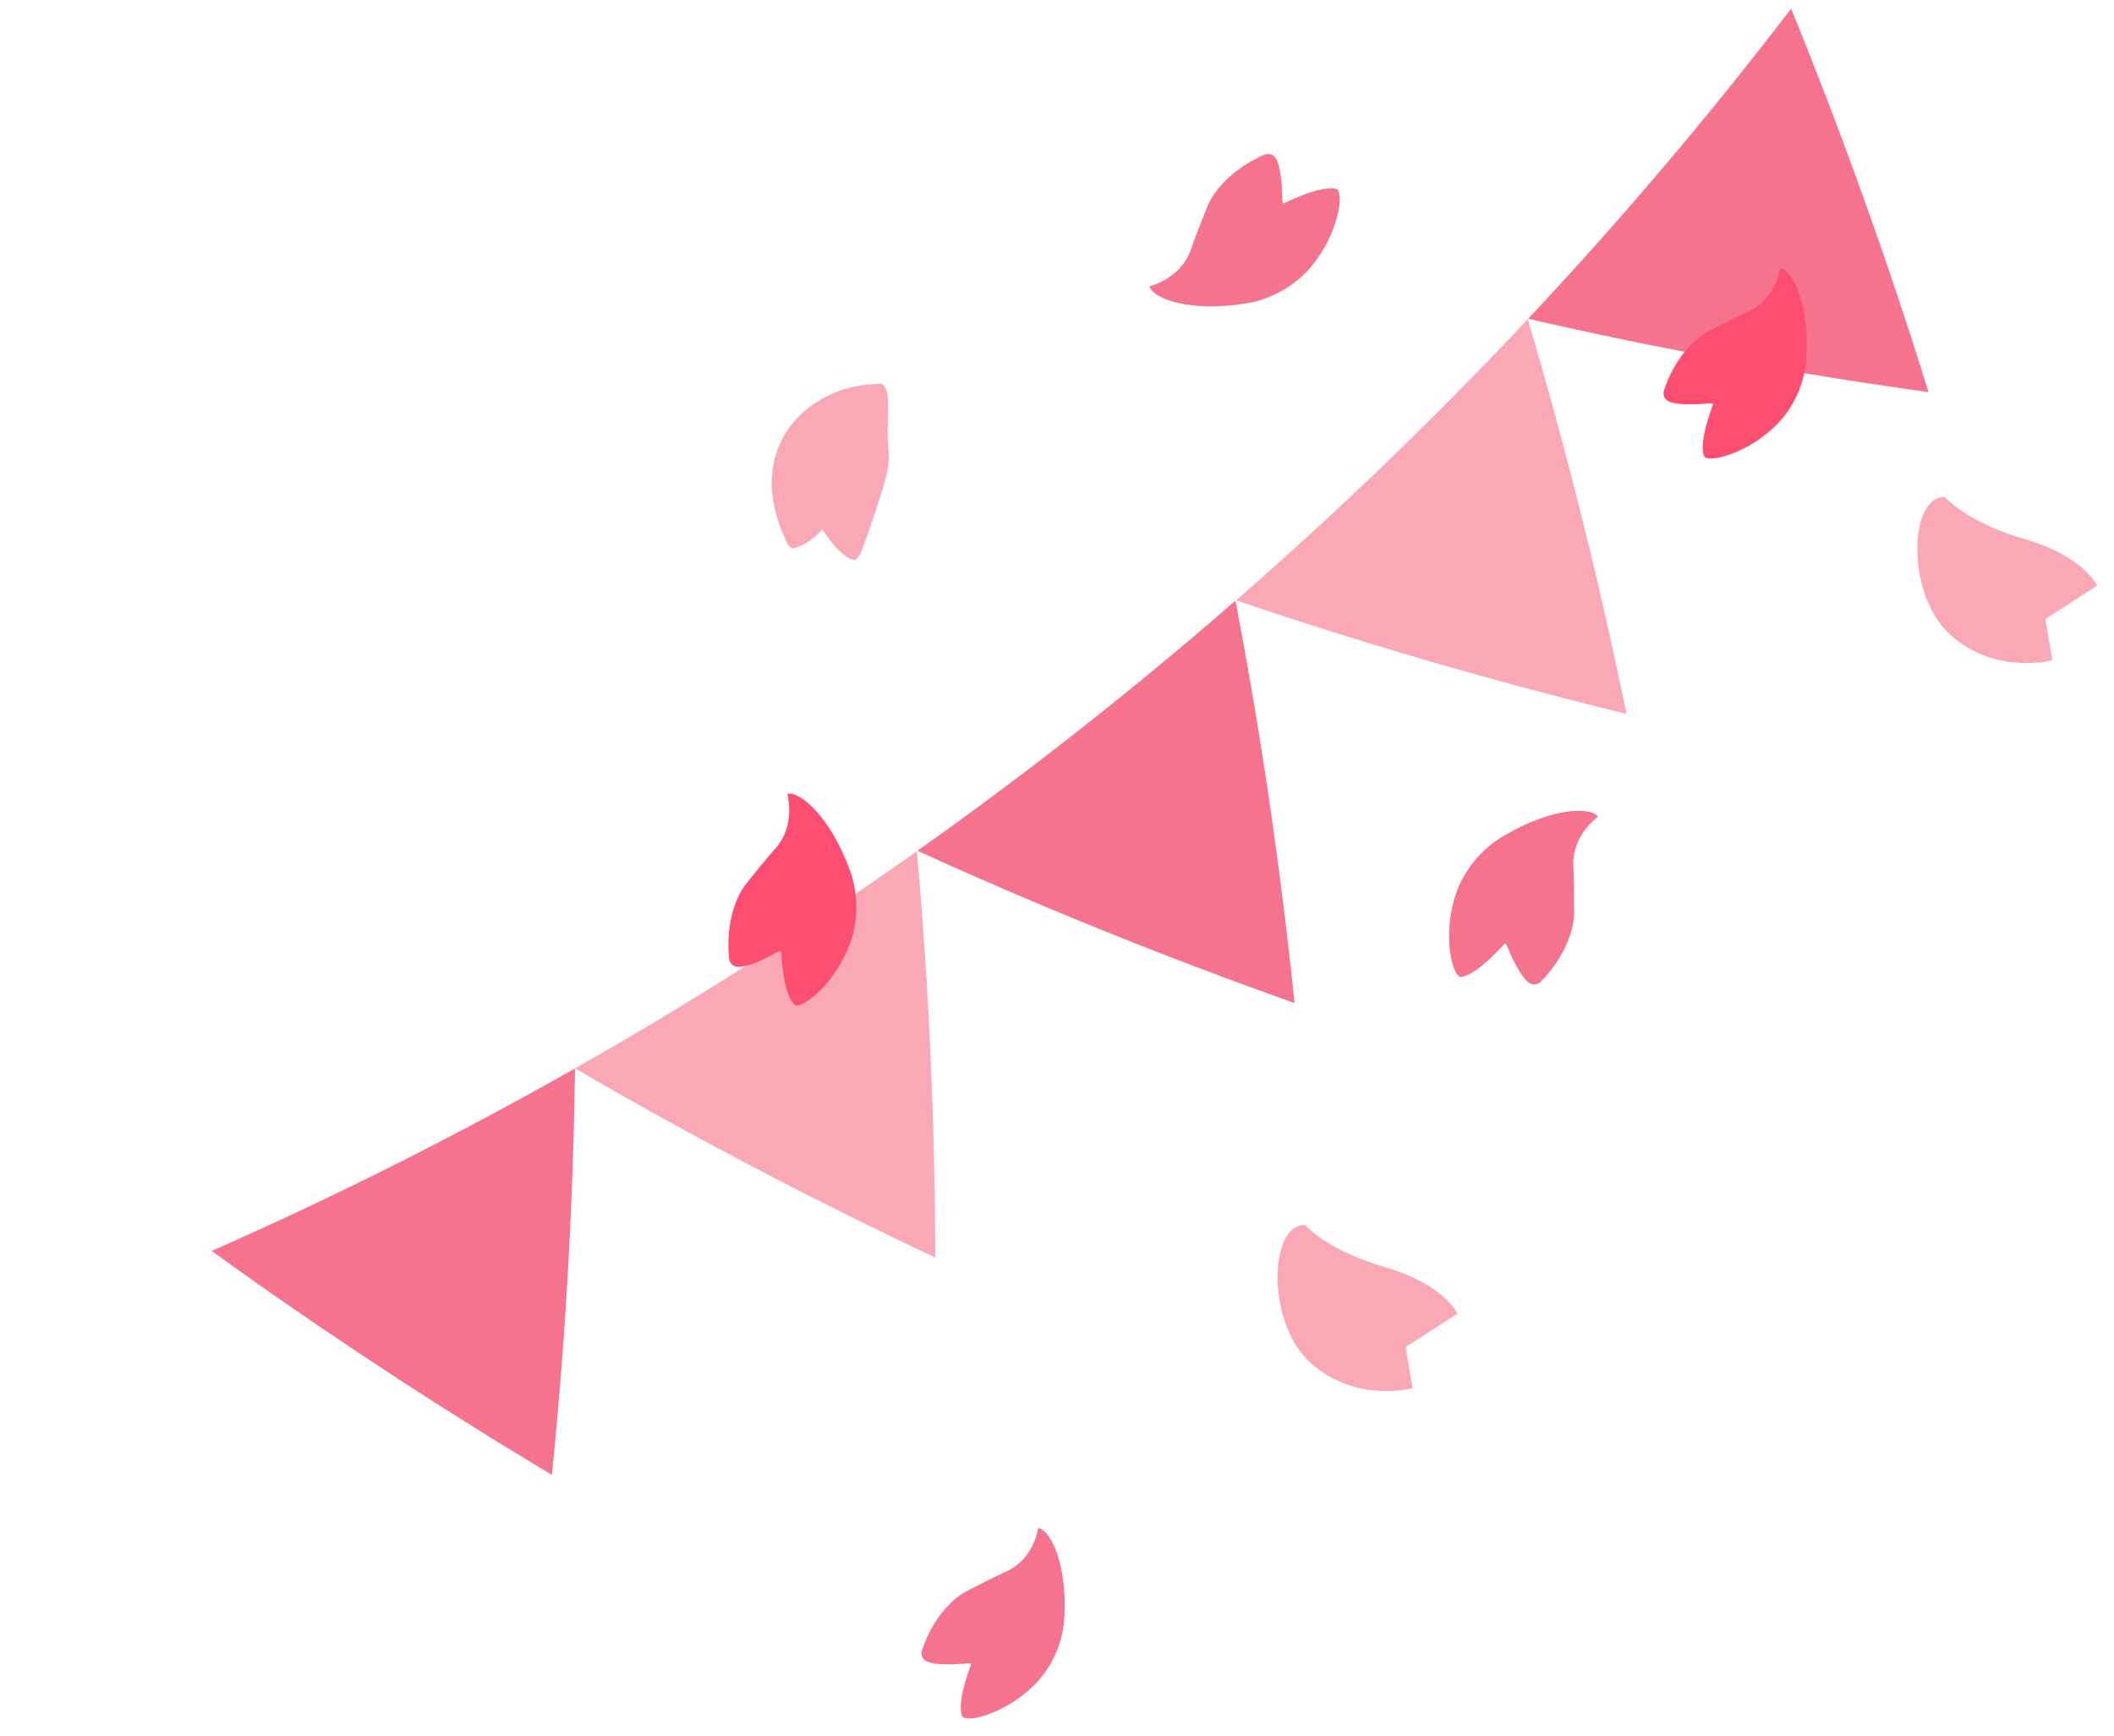
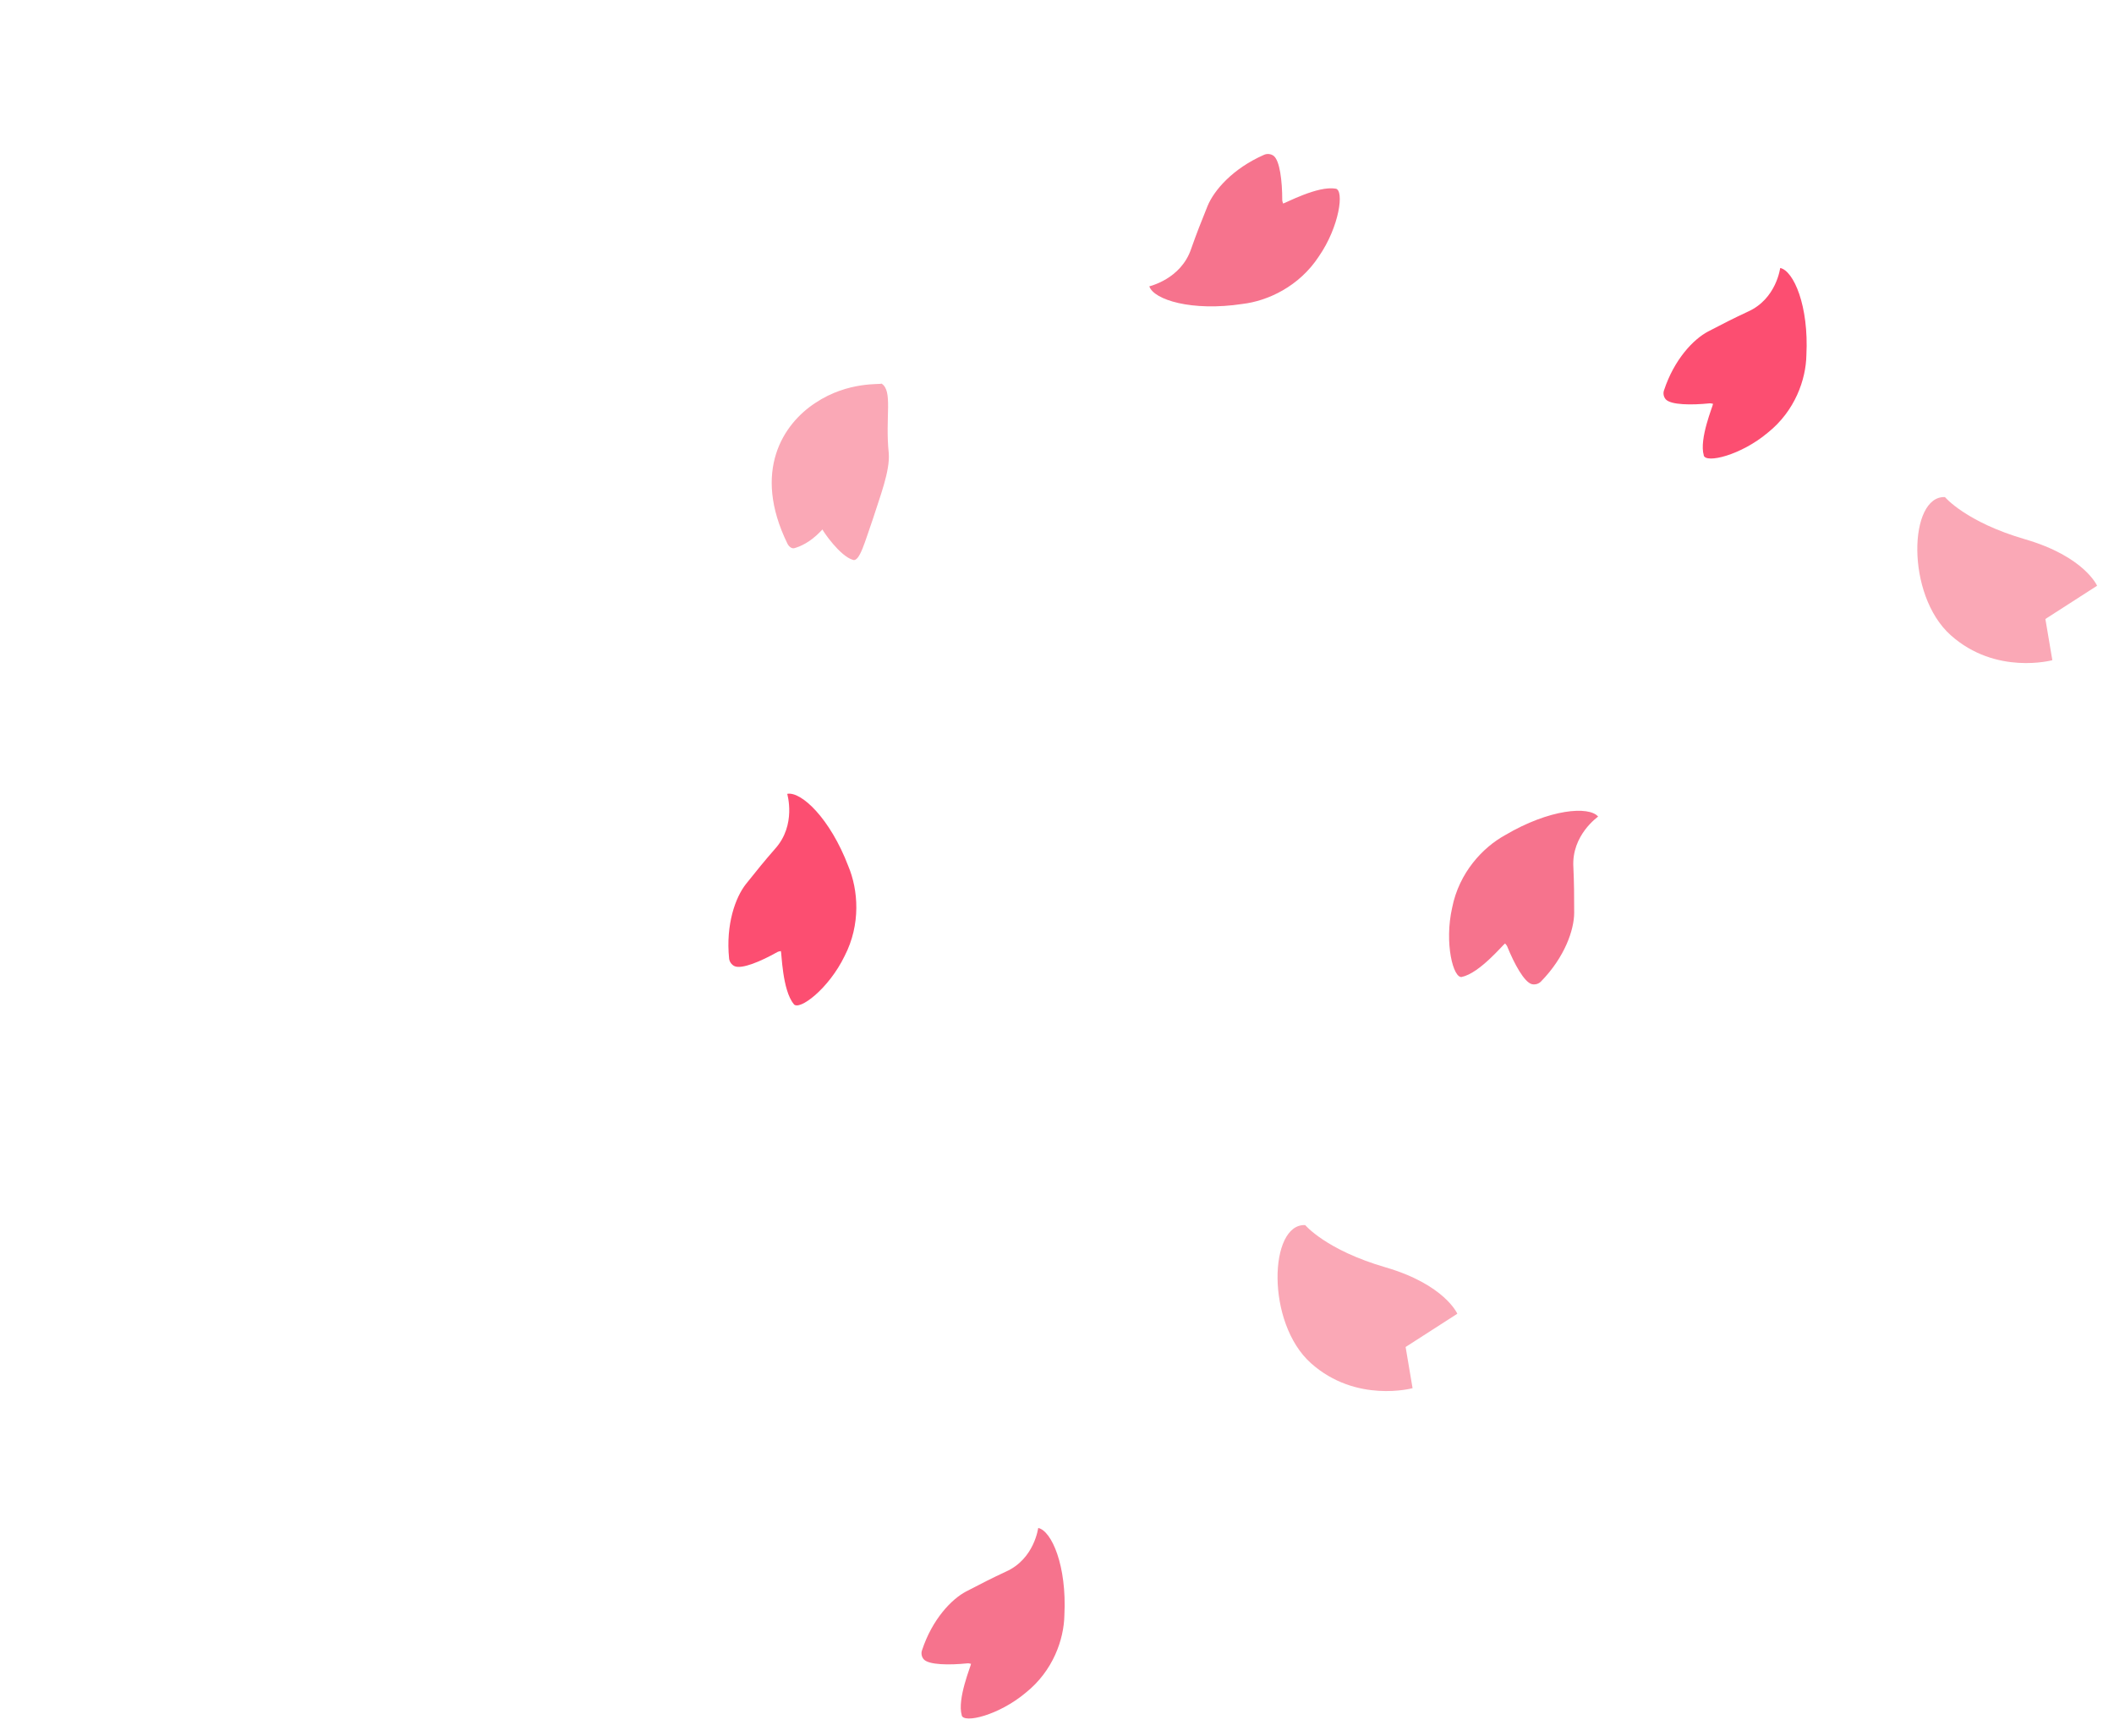
<svg xmlns="http://www.w3.org/2000/svg" width="151" height="124" viewBox="0 0 151 124" fill="none">
  <g clip-path="url(#clip0_144_1141)">
    <path d="M137.752 28.007C128.033 26.663 118.495 24.912 109.149 22.771C115.765 15.726 122.033 8.334 127.939 0.618C131.562 9.509 134.843 18.643 137.752 28.007Z" fill="#F6738D" />
    <path d="M116.181 50.994C106.661 48.666 97.355 45.956 88.289 42.88C95.558 36.549 102.514 29.848 109.124 22.805C111.855 31.996 114.21 41.399 116.181 50.994Z" fill="#FAA8B6" />
    <path d="M92.469 71.649C83.239 68.374 74.252 64.746 65.531 60.77C73.396 55.197 80.978 49.237 88.247 42.906C90.051 52.312 91.463 61.905 92.469 71.649Z" fill="#F6738D" />
    <path d="M66.805 89.826C57.939 85.648 49.358 81.139 41.071 76.317C49.475 71.549 57.626 66.374 65.491 60.801C66.34 70.345 66.783 80.026 66.805 89.826Z" fill="#FAA8B6" />
    <path d="M39.422 105.35C31.009 100.313 22.901 94.974 15.118 89.355C24.005 85.437 32.666 81.084 41.07 76.316C40.951 85.9 40.405 95.59 39.422 105.35Z" fill="#F6738D" />
  </g>
  <path d="M93.228 87.507C93.228 87.507 94.715 89.287 98.953 90.52C103.191 91.753 104.095 93.839 104.095 93.839L100.401 96.215L100.898 99.157C100.898 99.157 96.865 100.258 93.635 97.368C90.405 94.479 90.65 87.387 93.228 87.507Z" fill="#FAA8B6" />
  <path d="M60.926 39.991C60.002 39.735 58.782 37.939 58.748 37.82C58.7 37.864 58.651 37.915 58.594 37.976C57.854 38.746 57.135 39.05 56.733 39.156C56.569 39.199 56.369 39.072 56.249 38.84C53.699 33.634 55.965 30.265 58.235 28.783C60.605 27.195 62.985 27.495 62.958 27.396C63.8 27.905 63.211 29.792 63.483 32.372C63.581 33.638 62.86 35.457 62.341 37.094C61.772 38.707 61.406 40.138 60.925 39.997L60.926 39.991Z" fill="#FAA8B6" />
  <path d="M68.699 122.524C68.348 121.355 69.371 118.951 69.36 118.844C69.286 118.837 69.203 118.802 69.117 118.81C67.797 118.945 66.353 118.926 65.986 118.528C65.83 118.355 65.782 118.099 65.855 117.888C66.591 115.652 67.968 114.227 69.006 113.679C70.114 113.101 70.824 112.739 71.841 112.265C73.9 111.351 74.152 109.127 74.16 109.141C75.125 109.354 76.206 111.855 76.028 115.363C75.997 117.114 75.211 119.356 73.274 120.903C71.359 122.52 68.84 123.126 68.692 122.524L68.699 122.524Z" fill="#F6738D" />
  <path d="M95.396 13.479C94.147 13.242 91.762 14.538 91.649 14.538C91.634 14.464 91.589 14.383 91.589 14.294C91.589 12.931 91.416 11.458 90.965 11.125C90.769 10.985 90.498 10.962 90.287 11.059C88.045 12.043 86.713 13.598 86.254 14.716C85.773 15.907 85.472 16.67 85.088 17.758C84.359 19.957 82.079 20.445 82.094 20.453C82.417 21.415 85.126 22.259 88.745 21.711C90.558 21.497 92.8 20.46 94.2 18.321C95.674 16.196 96.036 13.561 95.396 13.472V13.479Z" fill="#F6738D" />
  <path d="M104.429 69.774C105.675 69.526 107.402 67.432 107.506 67.389C107.548 67.452 107.62 67.511 107.654 67.593C108.164 68.856 108.876 70.158 109.419 70.297C109.653 70.355 109.913 70.274 110.072 70.106C111.782 68.353 112.435 66.413 112.442 65.205C112.442 63.919 112.436 63.099 112.384 61.947C112.237 59.635 114.168 58.328 114.152 58.327C113.491 57.556 110.664 57.788 107.513 59.651C105.912 60.529 104.221 62.329 103.725 64.837C103.153 67.359 103.805 69.938 104.431 69.781L104.429 69.774Z" fill="#F6738D" />
  <path d="M56.697 71.716C55.877 70.745 55.833 68.031 55.777 67.933C55.706 67.956 55.612 67.957 55.535 68C54.349 68.67 52.981 69.243 52.469 69.013C52.25 68.912 52.098 68.687 52.078 68.457C51.834 66.02 52.533 64.096 53.281 63.147C54.082 62.142 54.598 61.505 55.357 60.636C56.913 58.92 56.218 56.694 56.232 56.704C57.229 56.513 59.296 58.457 60.597 61.878C61.301 63.562 61.501 66.024 60.325 68.295C59.2 70.623 57.082 72.233 56.691 71.719L56.697 71.716Z" fill="#FC4E71" />
  <path d="M138.926 35.507C138.926 35.507 140.413 37.287 144.65 38.52C148.888 39.753 149.792 41.839 149.792 41.839L146.099 44.215L146.596 47.157C146.596 47.157 142.563 48.258 139.333 45.368C136.102 42.479 136.347 35.387 138.926 35.507Z" fill="#FAA8B6" />
  <path d="M121.699 32.523C121.348 31.355 122.371 28.951 122.36 28.844C122.286 28.837 122.203 28.802 122.117 28.81C120.797 28.945 119.353 28.926 118.986 28.528C118.83 28.355 118.782 28.099 118.855 27.889C119.591 25.652 120.968 24.227 122.006 23.679C123.114 23.101 123.824 22.738 124.841 22.265C126.9 21.351 127.152 19.127 127.16 19.141C128.125 19.354 129.206 21.855 129.028 25.363C128.997 27.114 128.211 29.356 126.274 30.903C124.359 32.52 121.84 33.126 121.692 32.524L121.699 32.523Z" fill="#FC4E71" />
  <defs>
    <clipPath id="clip0_144_1141">
-       <rect width="134.333" height="78.253" fill="white" transform="matrix(-0.966 0.259 0.259 0.966 130.247 0)" />
-     </clipPath>
+       </clipPath>
  </defs>
</svg>